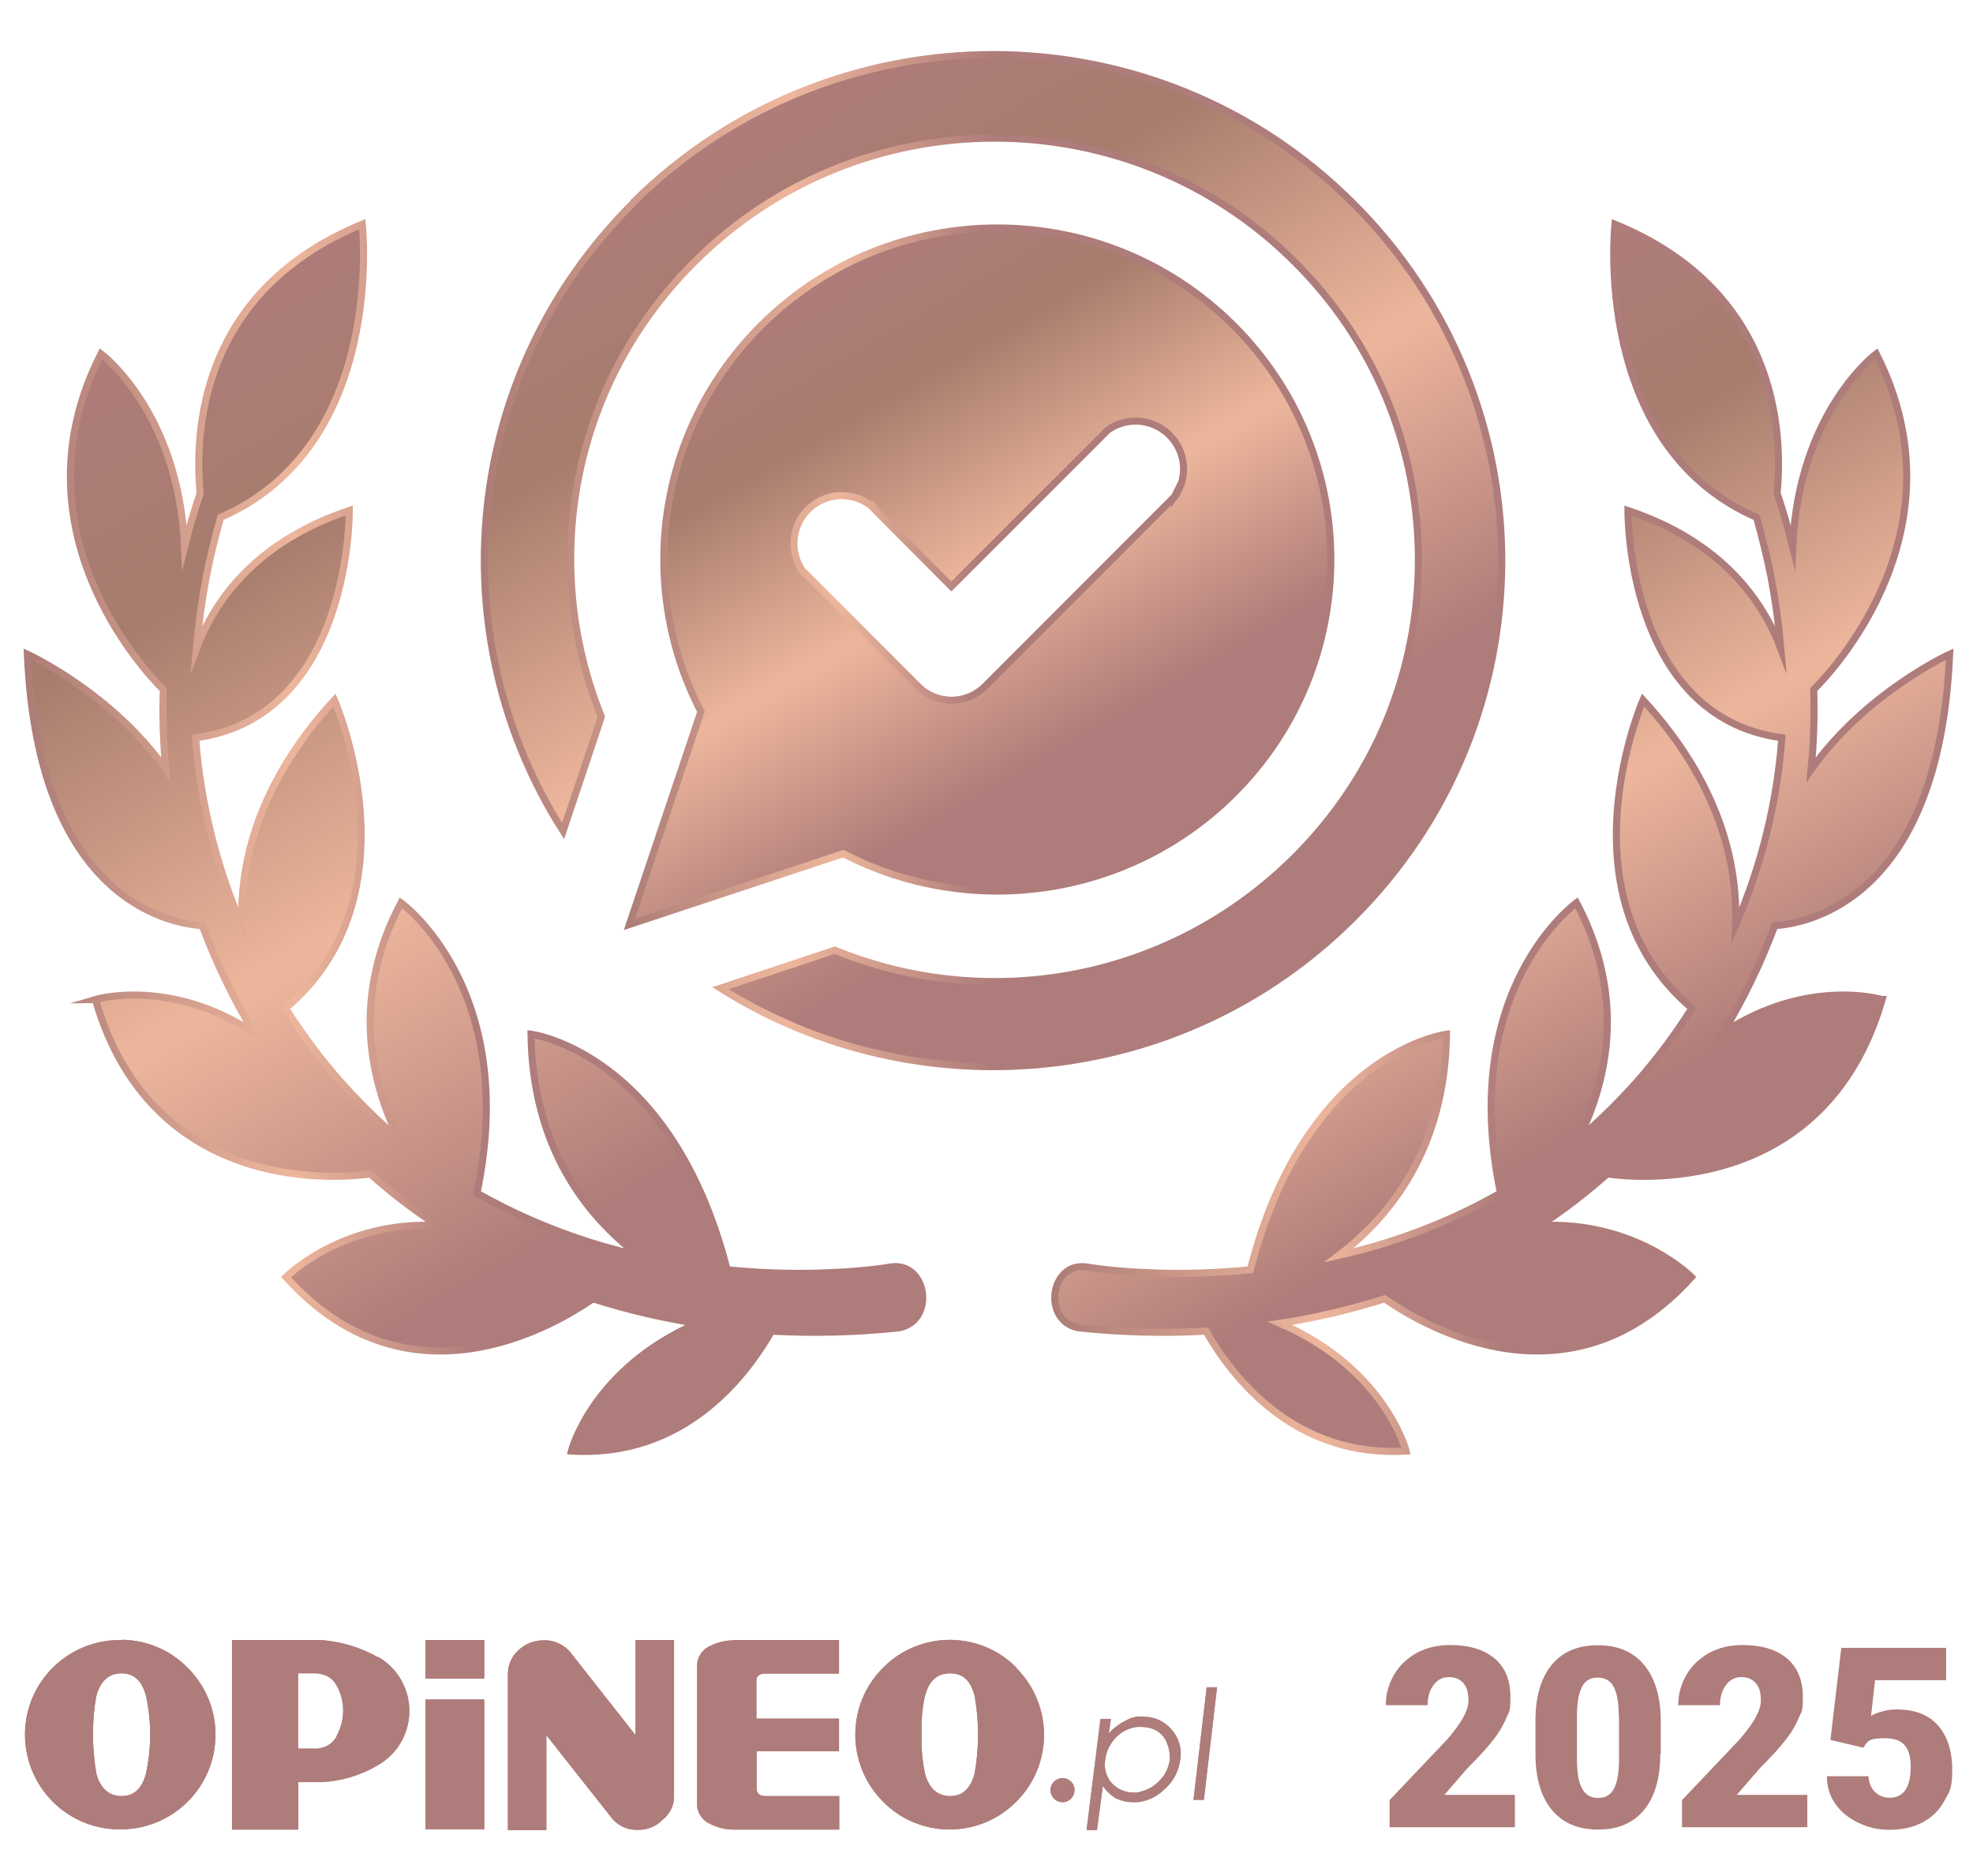
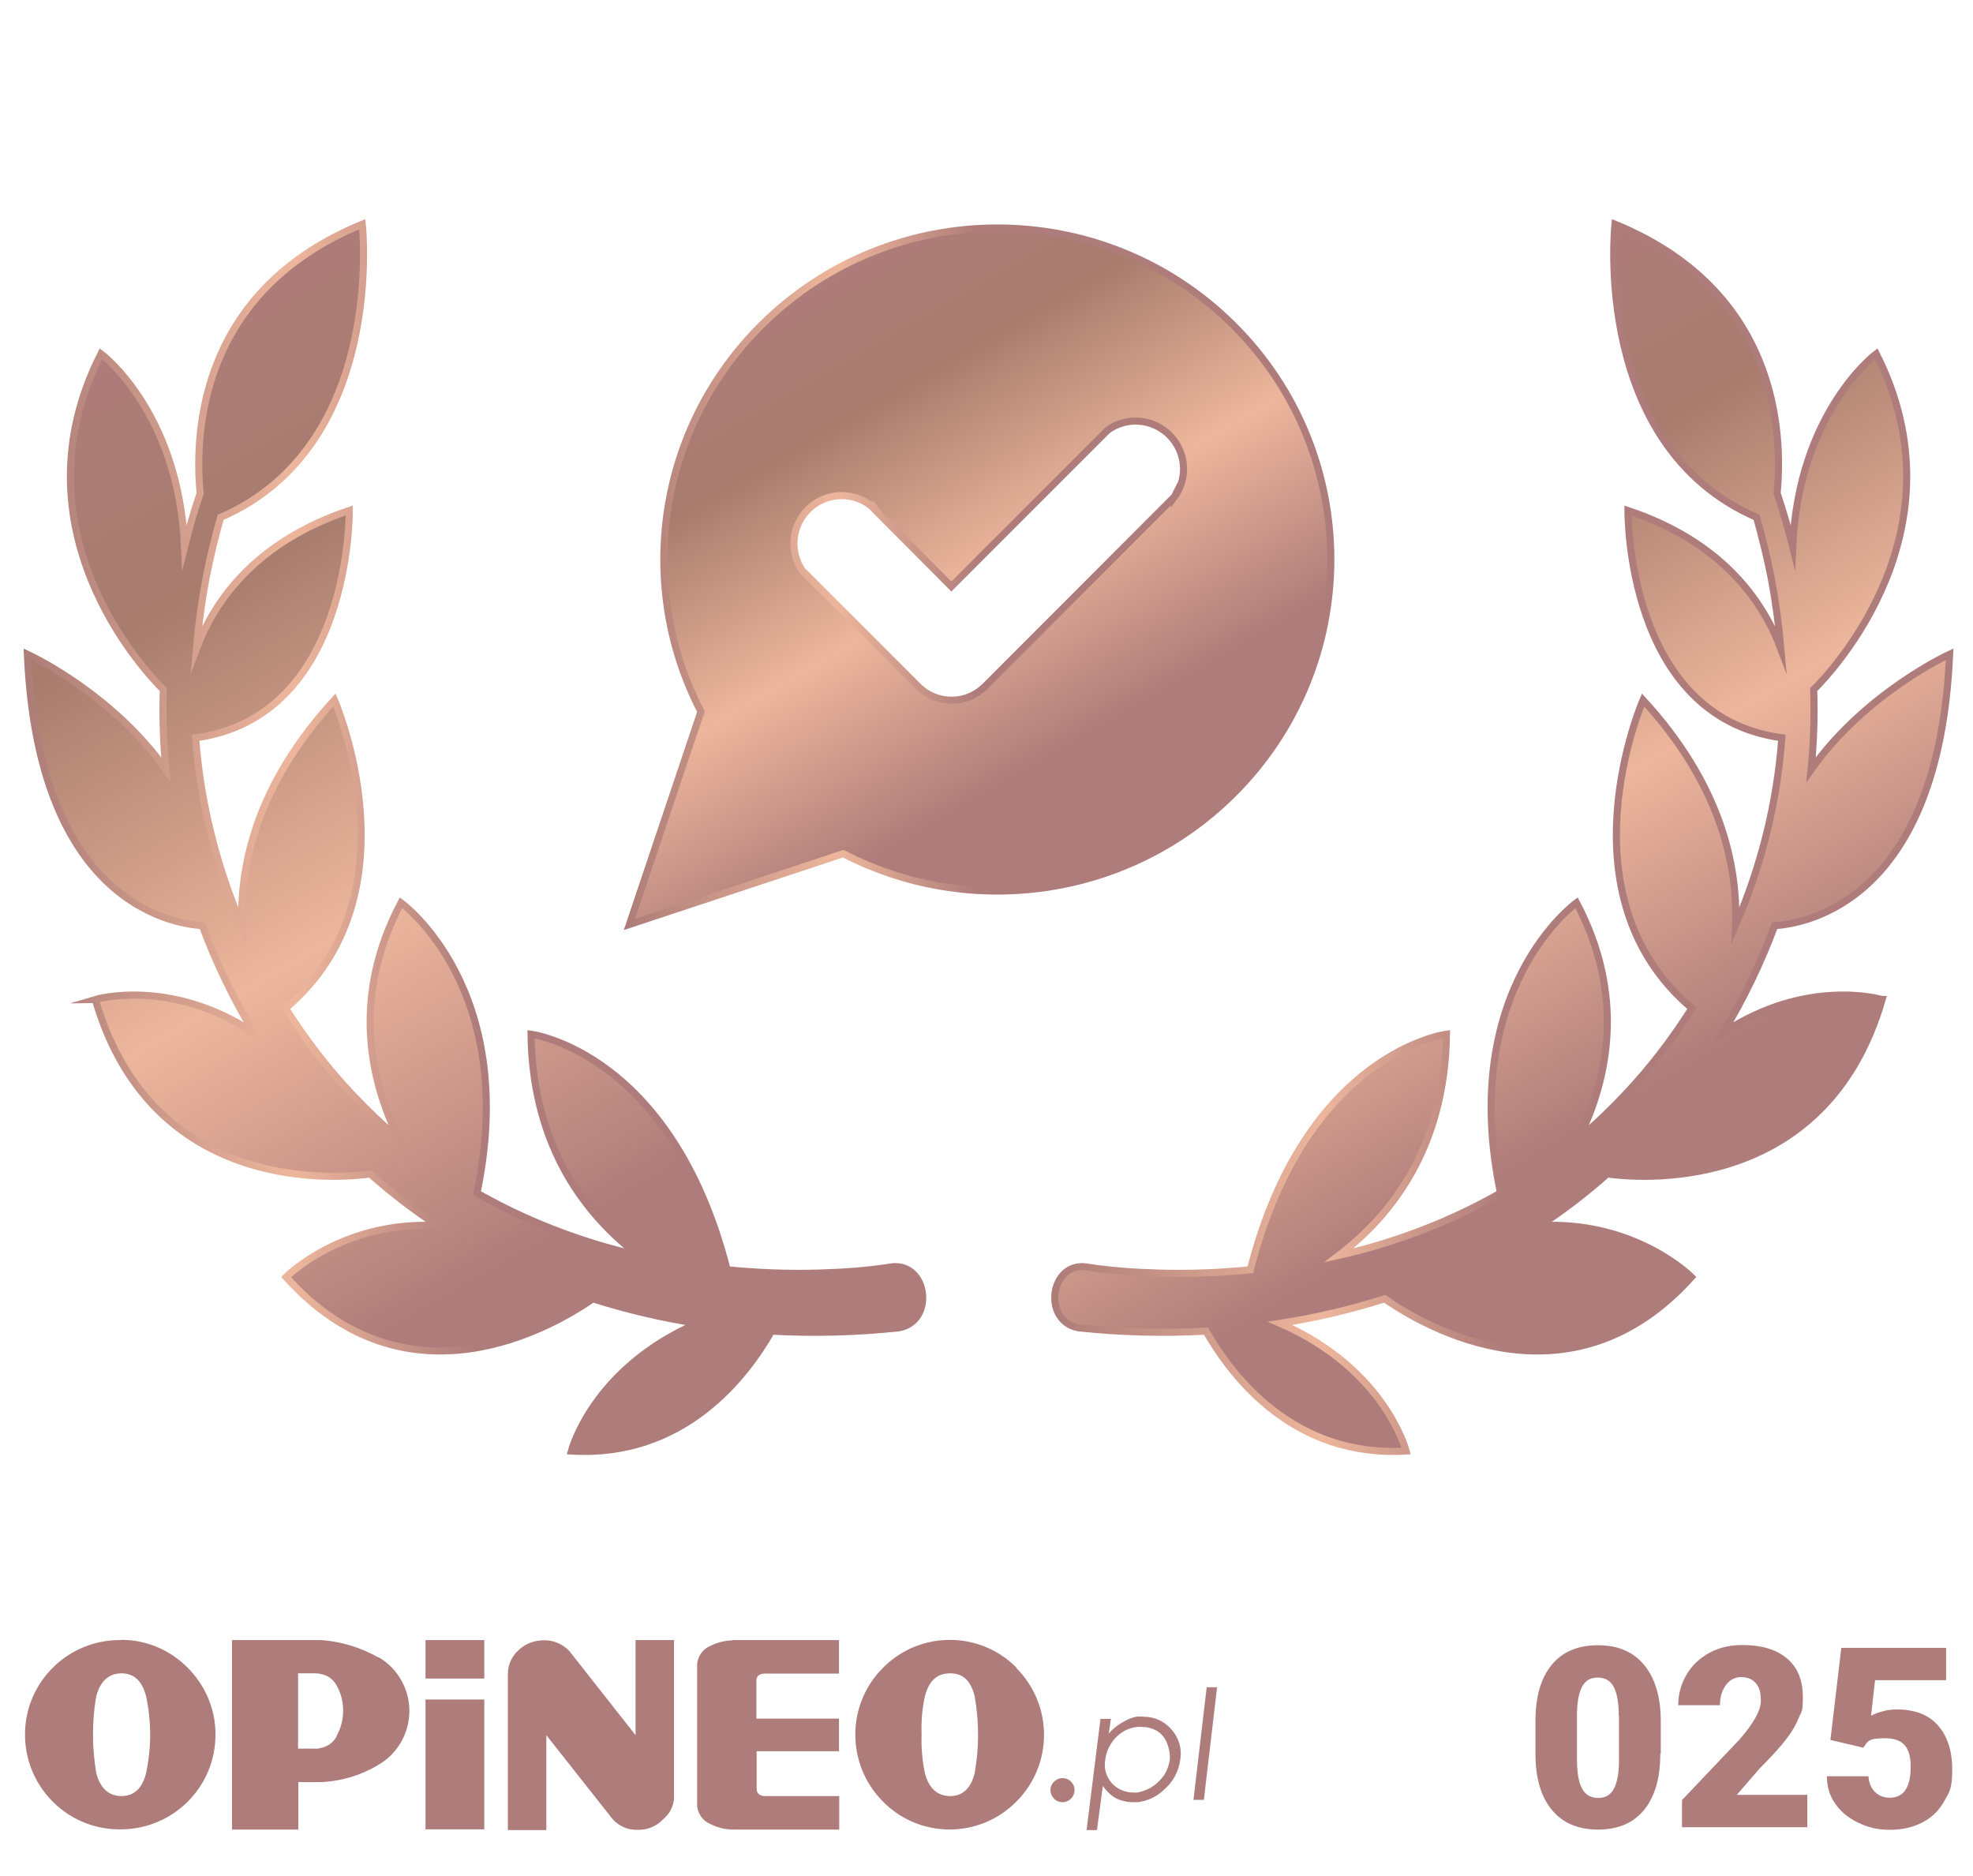
<svg xmlns="http://www.w3.org/2000/svg" id="Warstwa_1" version="1.1" viewBox="0 0 836 795">
  <defs>
    <clipPath id="clippath">
-       <path d="M430.7,706.6c-15.4-15.6-40.6-15.7-56.2-.3l-.3.3c-15.7,15.6-15.7,41-.1,56.7h0c15.4,15.7,40.6,15.8,56.2.4l.3-.3c15.7-15.6,15.7-41,0-56.7h0c0,0,0,0,0,0ZM413,751.3c-1.7,6.6-5.2,9.7-10.4,9.7s-9-3.1-10.7-9.7c-1.1-5.3-1.6-10.8-1.4-16.3-.2-5.5.2-10.9,1.4-16.3,1.7-6.6,5.2-9.7,10.7-9.7s8.7,3.1,10.4,9.7c1.9,10.8,1.9,21.8,0,32.5h0ZM160.2,702.2c-7.4-4.2-15.7-6.7-24.2-7.3h-37.7v80.3h28.1v-20.1h9.7c8.6-.4,16.9-2.9,24.2-7.3,12.6-7.3,16.9-23.5,9.6-36.1-2.3-4-5.6-7.3-9.6-9.6h0s0,0,0,0ZM142.6,735.8c-1.4,2.5-3.8,4.3-6.6,4.8-.9.3-1.8.4-2.8.3h-6.9v-31.9h6.9c.9,0,1.9,0,2.8.3,2.8.5,5.3,2.3,6.6,4.8,1.9,3.3,2.8,7,2.8,10.7,0,3.8-1,7.5-2.8,10.8h0s0,0,0,0ZM51.5,694.9c-22.2-.4-40.5,17.2-40.9,39.3-.4,22.2,17.2,40.5,39.3,40.9.5,0,1.1,0,1.6,0,22.2-.2,40-18.3,39.8-40.4,0-10.5-4.3-20.6-11.8-28.1-7.4-7.5-17.5-11.8-28.1-11.8h0ZM61.9,751.3c-1.7,6.6-5.2,9.7-10.4,9.7s-9-3.1-10.7-9.7c-.9-5.4-1.4-10.8-1.4-16.3,0-5.5.4-10.9,1.4-16.3,1.7-6.6,5.5-9.7,10.7-9.7s8.7,3.1,10.4,9.7c2.3,10.7,2.3,21.8,0,32.5h0ZM269.3,694.9h16.3v66.5c0,3.8-1.9,7.3-4.9,9.7-2.7,2.8-6.5,4.3-10.4,4.2-4.1.2-8-1.5-10.7-4.5l-28.1-35.6v40.2h-16.3v-66.5c.1-3.7,1.7-7.2,4.5-9.7,2.8-2.7,6.5-4.1,10.4-4.2,4.2-.2,8.2,1.5,11.1,4.5l28.1,35.7v-40.2h0ZM180.3,720.1h24.9v55h-24.9v-55h0ZM310.5,694.9h45v14.2h-31.2c-2.4,0-3.8,1-3.8,2.8v16.3h35v13.8h-34.9v15.9c0,2.1,1.4,3.1,3.8,3.1h31.2v14.2h-45c-3.4,0-6.7-.9-9.7-2.4-3.1-1.3-5.2-4.3-5.5-7.6v-60.2c.3-3.4,2.5-6.3,5.5-7.6,3-1.5,6.3-2.3,9.7-2.4h0,0ZM180.3,694.9h24.9v16.3h-24.9v-16.3h0ZM484.5,727.3h-2.5c-1.9.3-3.7.9-5.3,1.9-2.6,1.3-5,3.1-6.9,5.3l.9-6.2h-4.4l-5.9,47.1h4.4l2.5-18.7c1.5,2.2,3.4,4,5.6,5.3,2.2,1,4.7,1.6,7.2,1.6h1.9c4.2-.5,8.2-2.3,11.2-5.3,3.8-3.2,6.3-7.8,6.9-12.8.8-4.6-.6-9.3-3.8-12.8-3-3.5-7.3-5.4-11.9-5.3h0ZM492.9,752.6c-1.5,2-3.4,3.8-5.6,5-1.7.9-3.5,1.5-5.3,1.9h-1.9c-2.3,0-4.6-.7-6.5-1.9-1.9-1.2-3.5-2.9-4.4-5-1-2.2-1.3-4.5-.9-6.9.4-3.8,2.2-7.3,5-10,2.4-2.3,5.5-3.7,8.7-4h1.6c2.3,0,4.5.5,6.5,1.6,2,1.2,3.6,3.1,4.4,5.3.9,2.2,1.3,4.5,1.2,6.9-.4,2.6-1.3,5-2.8,7.2h0ZM515.7,714.9l-5.6,47.7h-4.4l5.6-47.7h4.4,0ZM455.3,758.5c0,2.8-2.3,5.1-5.1,5.1s-5.1-2.3-5.1-5.1,2.3-5.1,5.1-5.1,5.1,2.2,5.1,5h0Z" fill="none" />
+       <path d="M430.7,706.6c-15.4-15.6-40.6-15.7-56.2-.3l-.3.3c-15.7,15.6-15.7,41-.1,56.7h0c15.4,15.7,40.6,15.8,56.2.4l.3-.3c15.7-15.6,15.7-41,0-56.7h0c0,0,0,0,0,0ZM413,751.3c-1.7,6.6-5.2,9.7-10.4,9.7s-9-3.1-10.7-9.7c-1.1-5.3-1.6-10.8-1.4-16.3-.2-5.5.2-10.9,1.4-16.3,1.7-6.6,5.2-9.7,10.7-9.7s8.7,3.1,10.4,9.7c1.9,10.8,1.9,21.8,0,32.5h0ZM160.2,702.2c-7.4-4.2-15.7-6.7-24.2-7.3h-37.7v80.3h28.1v-20.1h9.7c8.6-.4,16.9-2.9,24.2-7.3,12.6-7.3,16.9-23.5,9.6-36.1-2.3-4-5.6-7.3-9.6-9.6h0s0,0,0,0ZM142.6,735.8c-1.4,2.5-3.8,4.3-6.6,4.8-.9.3-1.8.4-2.8.3h-6.9v-31.9h6.9c.9,0,1.9,0,2.8.3,2.8.5,5.3,2.3,6.6,4.8,1.9,3.3,2.8,7,2.8,10.7,0,3.8-1,7.5-2.8,10.8h0s0,0,0,0ZM51.5,694.9c-22.2-.4-40.5,17.2-40.9,39.3-.4,22.2,17.2,40.5,39.3,40.9.5,0,1.1,0,1.6,0,22.2-.2,40-18.3,39.8-40.4,0-10.5-4.3-20.6-11.8-28.1-7.4-7.5-17.5-11.8-28.1-11.8h0ZM61.9,751.3c-1.7,6.6-5.2,9.7-10.4,9.7s-9-3.1-10.7-9.7c-.9-5.4-1.4-10.8-1.4-16.3,0-5.5.4-10.9,1.4-16.3,1.7-6.6,5.5-9.7,10.7-9.7s8.7,3.1,10.4,9.7c2.3,10.7,2.3,21.8,0,32.5h0ZM269.3,694.9h16.3v66.5c0,3.8-1.9,7.3-4.9,9.7-2.7,2.8-6.5,4.3-10.4,4.2-4.1.2-8-1.5-10.7-4.5l-28.1-35.6v40.2h-16.3v-66.5c.1-3.7,1.7-7.2,4.5-9.7,2.8-2.7,6.5-4.1,10.4-4.2,4.2-.2,8.2,1.5,11.1,4.5l28.1,35.7v-40.2h0ZM180.3,720.1h24.9v55h-24.9v-55h0Zh45v14.2h-31.2c-2.4,0-3.8,1-3.8,2.8v16.3h35v13.8h-34.9v15.9c0,2.1,1.4,3.1,3.8,3.1h31.2v14.2h-45c-3.4,0-6.7-.9-9.7-2.4-3.1-1.3-5.2-4.3-5.5-7.6v-60.2c.3-3.4,2.5-6.3,5.5-7.6,3-1.5,6.3-2.3,9.7-2.4h0,0ZM180.3,694.9h24.9v16.3h-24.9v-16.3h0ZM484.5,727.3h-2.5c-1.9.3-3.7.9-5.3,1.9-2.6,1.3-5,3.1-6.9,5.3l.9-6.2h-4.4l-5.9,47.1h4.4l2.5-18.7c1.5,2.2,3.4,4,5.6,5.3,2.2,1,4.7,1.6,7.2,1.6h1.9c4.2-.5,8.2-2.3,11.2-5.3,3.8-3.2,6.3-7.8,6.9-12.8.8-4.6-.6-9.3-3.8-12.8-3-3.5-7.3-5.4-11.9-5.3h0ZM492.9,752.6c-1.5,2-3.4,3.8-5.6,5-1.7.9-3.5,1.5-5.3,1.9h-1.9c-2.3,0-4.6-.7-6.5-1.9-1.9-1.2-3.5-2.9-4.4-5-1-2.2-1.3-4.5-.9-6.9.4-3.8,2.2-7.3,5-10,2.4-2.3,5.5-3.7,8.7-4h1.6c2.3,0,4.5.5,6.5,1.6,2,1.2,3.6,3.1,4.4,5.3.9,2.2,1.3,4.5,1.2,6.9-.4,2.6-1.3,5-2.8,7.2h0ZM515.7,714.9l-5.6,47.7h-4.4l5.6-47.7h4.4,0ZM455.3,758.5c0,2.8-2.3,5.1-5.1,5.1s-5.1-2.3-5.1-5.1,2.3-5.1,5.1-5.1,5.1,2.2,5.1,5h0Z" fill="none" />
    </clipPath>
    <linearGradient id="Gradient_bez_nazwy" data-name="Gradient bez nazwy" x1="298.1" y1="58.8" x2="34.4" y2="515.4" gradientTransform="translate(0 670.1) scale(1 -1)" gradientUnits="userSpaceOnUse">
      <stop offset=".2" stop-color="#ae7c7a" />
      <stop offset=".5" stop-color="#edb69c" />
      <stop offset=".8" stop-color="#a77c6d" />
      <stop offset="1" stop-color="#ae7c7a" />
    </linearGradient>
    <linearGradient id="Gradient_bez_nazwy_2" data-name="Gradient bez nazwy 2" x1="10" y1="315.4" x2="392.4" y2="315.4" gradientTransform="translate(0 670.1) scale(1 -1)" gradientUnits="userSpaceOnUse">
      <stop offset="0" stop-color="#ac7c77" />
      <stop offset=".3" stop-color="#edb69c" />
      <stop offset=".5" stop-color="#ae7c7a" />
      <stop offset="1" stop-color="#ae7c7a" />
    </linearGradient>
    <linearGradient id="Gradient_bez_nazwy_3" data-name="Gradient bez nazwy 3" x1="729.5" y1="130.2" x2="525.5" y2="483.5" gradientTransform="translate(0 670.1) scale(1 -1)" gradientUnits="userSpaceOnUse">
      <stop offset=".2" stop-color="#ae7c7a" />
      <stop offset=".5" stop-color="#edb69c" />
      <stop offset=".8" stop-color="#a77c6d" />
      <stop offset="1" stop-color="#ae7c7a" />
    </linearGradient>
    <linearGradient id="Gradient_bez_nazwy_4" data-name="Gradient bez nazwy 4" x1="445.4" y1="315.4" x2="827.8" y2="315.4" gradientTransform="translate(0 670.1) scale(1 -1)" gradientUnits="userSpaceOnUse">
      <stop offset="0" stop-color="#ac7c77" />
      <stop offset=".3" stop-color="#edb69c" />
      <stop offset=".5" stop-color="#ae7c7a" />
      <stop offset="1" stop-color="#ae7c7a" />
    </linearGradient>
    <linearGradient id="Gradient_bez_nazwy_5" data-name="Gradient bez nazwy 5" x1="528.3" y1="246.6" x2="313.5" y2="618.6" gradientTransform="translate(0 670.1) scale(1 -1)" gradientUnits="userSpaceOnUse">
      <stop offset=".2" stop-color="#ae7c7a" />
      <stop offset=".5" stop-color="#edb69c" />
      <stop offset=".8" stop-color="#a77c6d" />
      <stop offset="1" stop-color="#ae7c7a" />
    </linearGradient>
    <linearGradient id="Gradient_bez_nazwy_6" data-name="Gradient bez nazwy 6" x1="203.7" y1="432.6" x2="638" y2="432.6" gradientTransform="translate(0 670.1) scale(1 -1)" gradientUnits="userSpaceOnUse">
      <stop offset="0" stop-color="#ac7c77" />
      <stop offset=".3" stop-color="#edb69c" />
      <stop offset=".5" stop-color="#ae7c7a" />
      <stop offset="1" stop-color="#ae7c7a" />
    </linearGradient>
    <linearGradient id="Gradient_bez_nazwy_7" data-name="Gradient bez nazwy 7" x1="462.1" y1="293.4" x2="321.4" y2="537.1" gradientTransform="translate(0 670.1) scale(1 -1)" gradientUnits="userSpaceOnUse">
      <stop offset=".2" stop-color="#ae7c7a" />
      <stop offset=".5" stop-color="#edb69c" />
      <stop offset=".8" stop-color="#a77c6d" />
      <stop offset="1" stop-color="#ae7c7a" />
    </linearGradient>
    <linearGradient id="Gradient_bez_nazwy_8" data-name="Gradient bez nazwy 8" x1="264.3" y1="425.5" x2="565.3" y2="425.5" gradientTransform="translate(0 670.1) scale(1 -1)" gradientUnits="userSpaceOnUse">
      <stop offset="0" stop-color="#ac7c77" />
      <stop offset=".3" stop-color="#edb69c" />
      <stop offset=".5" stop-color="#ae7c7a" />
      <stop offset="1" stop-color="#ae7c7a" />
    </linearGradient>
  </defs>
-   <path d="M641.8,774.2h-53v-11.5l24.4-25.7c6-6.9,9-12.3,9-16.3s-.7-5.8-2.1-7.5c-1.4-1.7-3.5-2.6-6.2-2.6s-4.8,1.1-6.5,3.4c-1.7,2.3-2.5,5.1-2.5,8.5h-17.7c0-4.7,1.2-9,3.5-12.9,2.3-4,5.6-7,9.7-9.3,4.1-2.2,8.8-3.3,13.9-3.3,8.2,0,14.5,1.9,19,5.7s6.7,9.2,6.7,16.3-.6,5.9-1.7,8.8c-1.1,2.8-2.8,5.8-5.2,8.9-2.3,3.1-6.1,7.3-11.3,12.5l-9.8,11.3h29.9v13.6h0Z" fill="#ae7c7a" />
  <path d="M703.5,743.1c0,10.3-2.3,18.2-6.9,23.8s-11.1,8.3-19.5,8.3-15-2.8-19.6-8.4-6.9-13.5-6.9-23.7v-13.9c0-10.3,2.3-18.2,6.9-23.8s11.1-8.3,19.6-8.3,15,2.8,19.6,8.4,7,13.5,7,23.8v13.8h0ZM685.9,727c0-5.5-.7-9.5-2.1-12.2-1.4-2.7-3.7-4-6.8-4s-5.2,1.2-6.6,3.8-2.1,6.3-2.2,11.4v19.4c0,5.7.7,9.8,2.2,12.5,1.4,2.6,3.7,3.9,6.8,3.9s5.2-1.3,6.6-3.8c1.4-2.6,2.2-6.6,2.2-12v-18.8h0Z" fill="#ae7c7a" />
  <path d="M765.7,774.2h-53v-11.5l24.4-25.7c6-6.9,9-12.3,9-16.3s-.7-5.8-2.1-7.5c-1.4-1.7-3.5-2.6-6.2-2.6s-4.8,1.1-6.5,3.4c-1.7,2.3-2.5,5.1-2.5,8.5h-17.7c0-4.7,1.2-9,3.5-12.9,2.3-4,5.6-7,9.7-9.3,4.1-2.2,8.8-3.3,13.9-3.3,8.2,0,14.5,1.9,19,5.7s6.7,9.2,6.7,16.3-.6,5.9-1.7,8.8c-1.1,2.8-2.8,5.8-5.2,8.9-2.3,3.1-6.1,7.3-11.3,12.5l-9.8,11.3h29.9v13.6h0Z" fill="#ae7c7a" />
  <path d="M775.6,737.1l4.6-38.9h44.4v13.7h-30.1l-1.7,15.1c1.2-.7,2.9-1.4,4.9-1.9,2-.6,4-.8,6-.8,7.6,0,13.4,2.2,17.4,6.7,4,4.5,6.1,10.8,6.1,18.8s-1.1,9.3-3.3,13.2c-2.2,4-5.2,7-9.2,9.1s-8.6,3.2-13.9,3.2-9.2-1-13.4-3c-4.2-2-7.5-4.7-9.8-8.1-2.4-3.4-3.5-7.3-3.5-11.6h17.6c.2,2.8,1.1,5,2.7,6.6,1.6,1.6,3.7,2.5,6.3,2.5,5.9,0,8.9-4.4,8.9-13.1s-3.6-12.1-10.9-12.1-7.2,1.3-9.2,4l-14-3.3h0Z" fill="#ae7c7a" />
  <g>
    <path d="M430.7,706.6c-15.4-15.6-40.6-15.7-56.2-.3l-.3.3c-15.7,15.6-15.7,41-.1,56.7h0c15.4,15.7,40.6,15.8,56.2.4l.3-.3c15.7-15.6,15.7-41,0-56.7h0c0,0,0,0,0,0ZM413,751.3c-1.7,6.6-5.2,9.7-10.4,9.7s-9-3.1-10.7-9.7c-1.1-5.3-1.6-10.8-1.4-16.3-.2-5.5.2-10.9,1.4-16.3,1.7-6.6,5.2-9.7,10.7-9.7s8.7,3.1,10.4,9.7c1.9,10.8,1.9,21.8,0,32.5h0ZM160.2,702.2c-7.4-4.2-15.7-6.7-24.2-7.3h-37.7v80.3h28.1v-20.1h9.7c8.6-.4,16.9-2.9,24.2-7.3,12.6-7.3,16.9-23.5,9.6-36.1-2.3-4-5.6-7.3-9.6-9.6h0s0,0,0,0ZM142.6,735.8c-1.4,2.5-3.8,4.3-6.6,4.8-.9.3-1.8.4-2.8.3h-6.9v-31.9h6.9c.9,0,1.9,0,2.8.3,2.8.5,5.3,2.3,6.6,4.8,1.9,3.3,2.8,7,2.8,10.7,0,3.8-1,7.5-2.8,10.8h0s0,0,0,0ZM51.5,694.9c-22.2-.4-40.5,17.2-40.9,39.3-.4,22.2,17.2,40.5,39.3,40.9.5,0,1.1,0,1.6,0,22.2-.2,40-18.3,39.8-40.4,0-10.5-4.3-20.6-11.8-28.1-7.4-7.5-17.5-11.8-28.1-11.8h0ZM61.9,751.3c-1.7,6.6-5.2,9.7-10.4,9.7s-9-3.1-10.7-9.7c-.9-5.4-1.4-10.8-1.4-16.3,0-5.5.4-10.9,1.4-16.3,1.7-6.6,5.5-9.7,10.7-9.7s8.7,3.1,10.4,9.7c2.3,10.7,2.3,21.8,0,32.5h0ZM269.3,694.9h16.3v66.5c0,3.8-1.9,7.3-4.9,9.7-2.7,2.8-6.5,4.3-10.4,4.2-4.1.2-8-1.5-10.7-4.5l-28.1-35.6v40.2h-16.3v-66.5c.1-3.7,1.7-7.2,4.5-9.7,2.8-2.7,6.5-4.1,10.4-4.2,4.2-.2,8.2,1.5,11.1,4.5l28.1,35.7v-40.2h0ZM180.3,720.1h24.9v55h-24.9v-55h0ZM310.5,694.9h45v14.2h-31.2c-2.4,0-3.8,1-3.8,2.8v16.3h35v13.8h-34.9v15.9c0,2.1,1.4,3.1,3.8,3.1h31.2v14.2h-45c-3.4,0-6.7-.9-9.7-2.4-3.1-1.3-5.2-4.3-5.5-7.6v-60.2c.3-3.4,2.5-6.3,5.5-7.6,3-1.5,6.3-2.3,9.7-2.4h0,0ZM180.3,694.9h24.9v16.3h-24.9v-16.3h0ZM484.5,727.3h-2.5c-1.9.3-3.7.9-5.3,1.9-2.6,1.3-5,3.1-6.9,5.3l.9-6.2h-4.4l-5.9,47.1h4.4l2.5-18.7c1.5,2.2,3.4,4,5.6,5.3,2.2,1,4.7,1.6,7.2,1.6h1.9c4.2-.5,8.2-2.3,11.2-5.3,3.8-3.2,6.3-7.8,6.9-12.8.8-4.6-.6-9.3-3.8-12.8-3-3.5-7.3-5.4-11.9-5.3h0ZM492.9,752.6c-1.5,2-3.4,3.8-5.6,5-1.7.9-3.5,1.5-5.3,1.9h-1.9c-2.3,0-4.6-.7-6.5-1.9-1.9-1.2-3.5-2.9-4.4-5-1-2.2-1.3-4.5-.9-6.9.4-3.8,2.2-7.3,5-10,2.4-2.3,5.5-3.7,8.7-4h1.6c2.3,0,4.5.5,6.5,1.6,2,1.2,3.6,3.1,4.4,5.3.9,2.2,1.3,4.5,1.2,6.9-.4,2.6-1.3,5-2.8,7.2h0ZM515.7,714.9l-5.6,47.7h-4.4l5.6-47.7h4.4,0ZM455.3,758.5c0,2.8-2.3,5.1-5.1,5.1s-5.1-2.3-5.1-5.1,2.3-5.1,5.1-5.1,5.1,2.2,5.1,5h0Z" fill="#ae7c7a" />
    <g clip-path="url(#clippath)">
-       <rect x="-65.1" y="676.3" width="624.2" height="111.9" fill="#ae7c7a" />
-     </g>
+       </g>
  </g>
  <g>
    <path d="M40.3,423.5s31.6-9.5,67.3,14.1c-8.6-14.3-16-29.5-21.9-45.4-13.8-.9-69.6-10.9-74.1-115,0,0,35.7,16.3,58.7,48.9-1.1-11.2-1.5-22.5-1.1-33.9-8.1-8-64.2-68-26.4-142.3,0,0,32.9,24.5,35.4,81.7,1.9-7.6,4.1-15.2,6.6-22.6-2.5-26.2.1-85.9,68.7-114,0,0,10.4,93.7-60,124.2-2.4,8.3-4.4,16.7-6.1,25.2-1.9,10.1-3.3,20.3-4.2,30.5,7.9-21,25.6-45.5,64.8-58.6,0,0,1,87.4-65.1,96.3,2,27.6,8.9,54.6,19.6,79.5-1-25.4,6.3-59.7,39.2-95.5,0,0,36.1,82.7-20.7,130.6,8.3,13.1,17.7,25.4,28.1,36.4,6.3,6.7,12.9,13,19.8,18.8-12.4-25.3-19.8-60.5,1-99.9,0,0,50.4,36.2,32.2,123,17,9.7,35.1,17.2,53.6,22.6,4.9,1.4,9.9,2.7,14.9,3.8-22.1-16.8-45-45.7-45.6-93.7,0,0,59.5,7.5,83.1,99.8,13,1.3,26.1,1.8,39.2,1.4,10.1-.3,20.5-1,30.3-2.6,15.4-2.1,18.8,22.9,3.3,25.8-17.8,1.9-35.9,2.4-54,1.4-11.3,19.8-37.6,53.7-84.8,50.8,0,0,8.9-34.8,53.4-54.1-15-2.3-29.8-5.8-44.3-10.4-17.3,12-78.8,47.7-130-9.2,0,0,23.7-24,64.3-21.8-10-6.5-19.5-13.8-28.6-21.9-9.8,1.4-91.9,10.9-116.5-73.9h0Z" fill="url(#Gradient_bez_nazwy)" stroke="url(#Gradient_bez_nazwy_2)" stroke-miterlimit="10" stroke-width="3" />
    <path d="M797.4,423.5s-31.6-9.5-67.3,14.1c8.6-14.3,16-29.5,21.9-45.4,13.8-.9,69.6-10.9,74.1-115,0,0-35.7,16.3-58.7,48.9,1.1-11.2,1.5-22.5,1.1-33.9,8.1-8,64.2-68,26.5-142.3,0,0-32.9,24.5-35.4,81.7-1.9-7.6-4.1-15.2-6.6-22.6,2.5-26.2,0-85.9-68.7-114,0,0-10.3,93.7,60,124.2,2.3,8.3,4.4,16.7,6.1,25.2,1.9,10.1,3.3,20.3,4.2,30.5-7.9-21-25.6-45.5-64.8-58.6,0,0-1,87.4,65.2,96.3-2,27.6-8.8,54.6-19.6,79.5,1-25.4-6.3-59.7-39.2-95.5,0,0-36.1,82.7,20.7,130.6-8.3,13.1-17.7,25.4-28.1,36.4-6.3,6.7-12.9,13-19.8,18.8,12.4-25.3,19.8-60.5-1-99.9,0,0-50.4,36.2-32.2,123-17,9.7-35.1,17.2-53.6,22.6-4.9,1.4-9.9,2.7-14.9,3.8,22.1-16.8,45-45.7,45.6-93.7,0,0-59.5,7.5-83.1,99.8-13,1.3-26.2,1.8-39.2,1.4-10.1-.3-20.5-1-30.3-2.6-15.4-2.1-18.8,22.9-3.3,25.8,17.8,1.9,35.9,2.4,54,1.4,11.3,19.8,37.6,53.7,84.8,50.8,0,0-8.9-34.8-53.4-54.1,15-2.3,29.8-5.8,44.3-10.4,17.3,12,78.8,47.7,130-9.2,0,0-23.7-24-64.3-21.8,10-6.5,19.5-13.8,28.6-21.9,9.8,1.4,91.9,10.9,116.5-73.9h0Z" fill="url(#Gradient_bez_nazwy_3)" stroke="url(#Gradient_bez_nazwy_4)" stroke-miterlimit="10" stroke-width="3" />
-     <path d="M268.4,85.9c-72.8,72.4-82.6,183.4-29.8,266.2l16.2-48.4c-8.5-21.1-13-43.8-13-66.7,0-47.8,18.7-92.5,52.6-126.2,70.1-69.7,184-69.7,254,0,34,33.7,52.6,78.6,52.6,126.4s-18.7,92.5-52.6,126.2c-51.7,51.4-128.1,66.3-194.7,39.2l-48.4,16.1c83.3,52.6,195.2,42.8,267.8-29.5,84.3-83.7,84.3-219.5,0-303.3-84-83.7-220.6-83.7-304.9,0" fill="url(#Gradient_bez_nazwy_5)" stroke="url(#Gradient_bez_nazwy_6)" stroke-miterlimit="10" stroke-width="3" />
    <path d="M522.5,137.7c-55.2-54.8-144.6-54.8-199.8,0-44.6,44.4-53.2,110.9-25.7,163.8l-30.3,90.2,90.6-30c53.3,27.6,120.5,19.1,165.2-25.3,55.2-54.9,55.2-143.8,0-198.7ZM497.6,210.5h0c-.1.2-.2.3-.4.4h0s-79.9,80-79.9,80c-3.8,3.7-8.8,5.8-14.1,5.8-5.3,0-10.4-2.1-14.1-5.8l-48.3-48.3c-.1,0-.3-.2-.4-.3h-.1c-6.6-9.2-4.6-21.8,4.4-28.4,7.1-5.2,16.8-5.2,23.9,0h.1c0,.1,34.4,34.6,34.4,34.6l66.2-66.2h0c9-6.6,21.7-4.6,28.3,4.5,5.2,7.1,5.2,16.7,0,23.8h0Z" fill="url(#Gradient_bez_nazwy_7)" stroke="url(#Gradient_bez_nazwy_8)" stroke-miterlimit="10" stroke-width="3" />
  </g>
</svg>